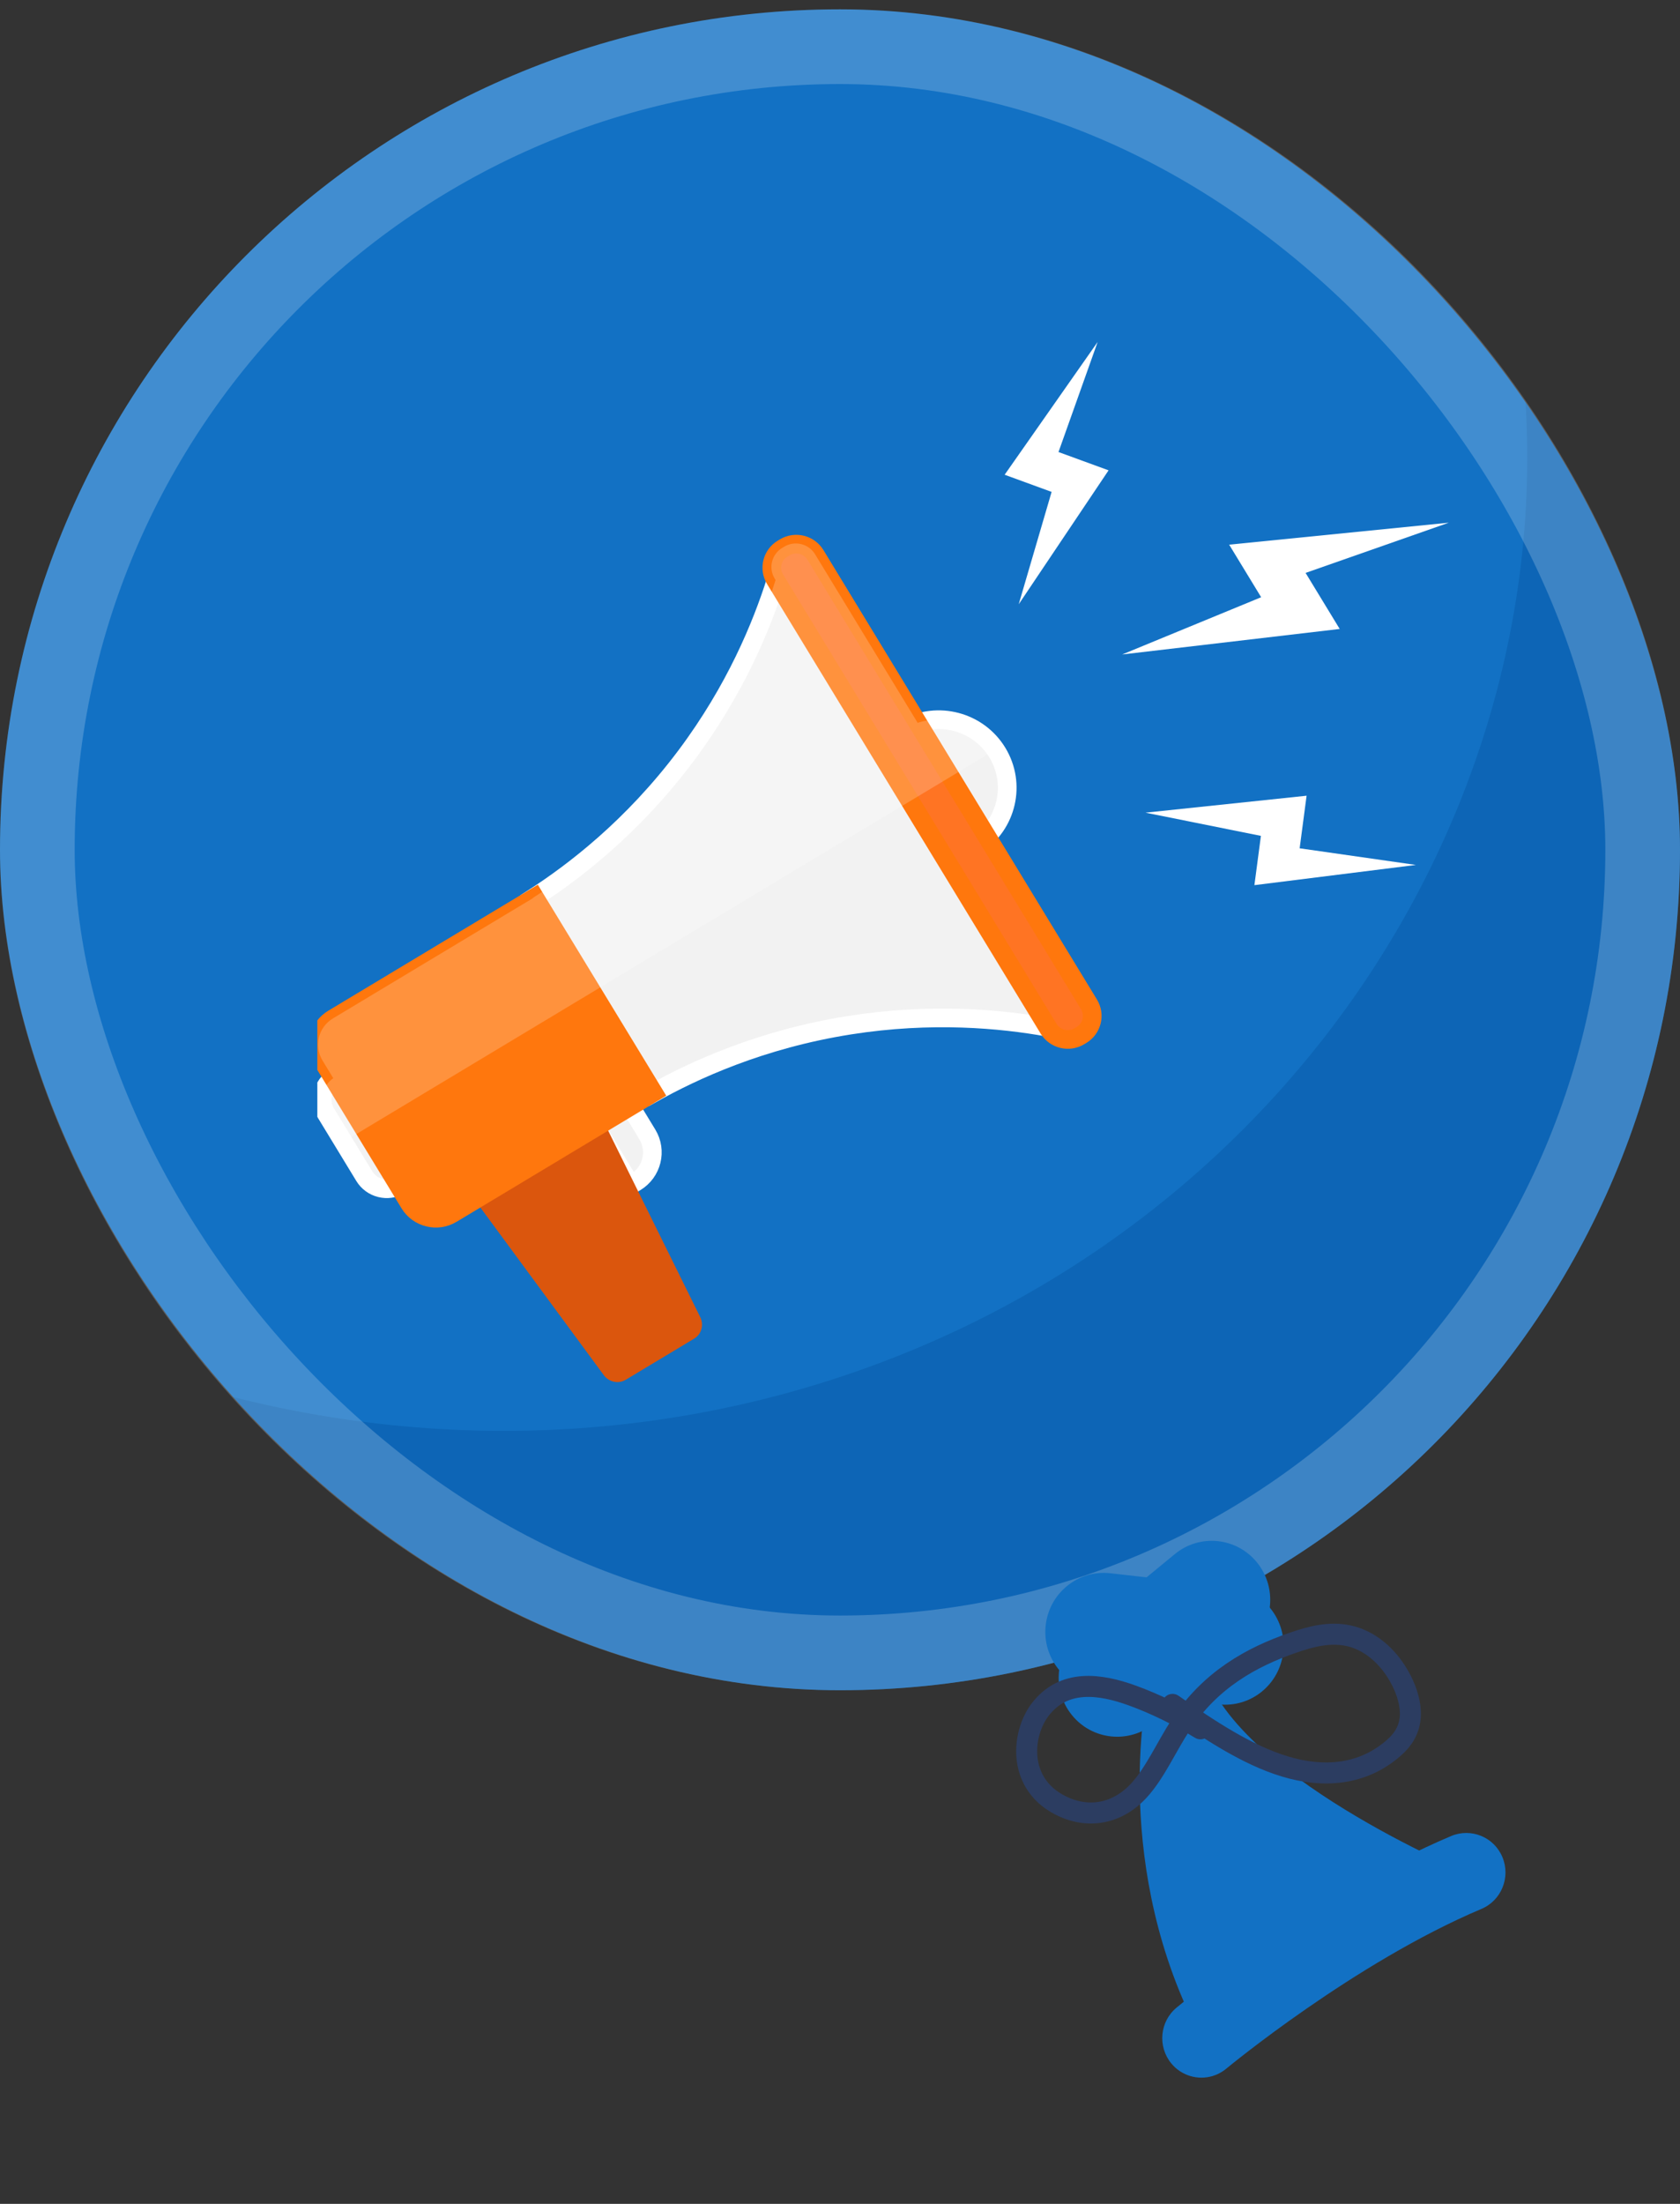
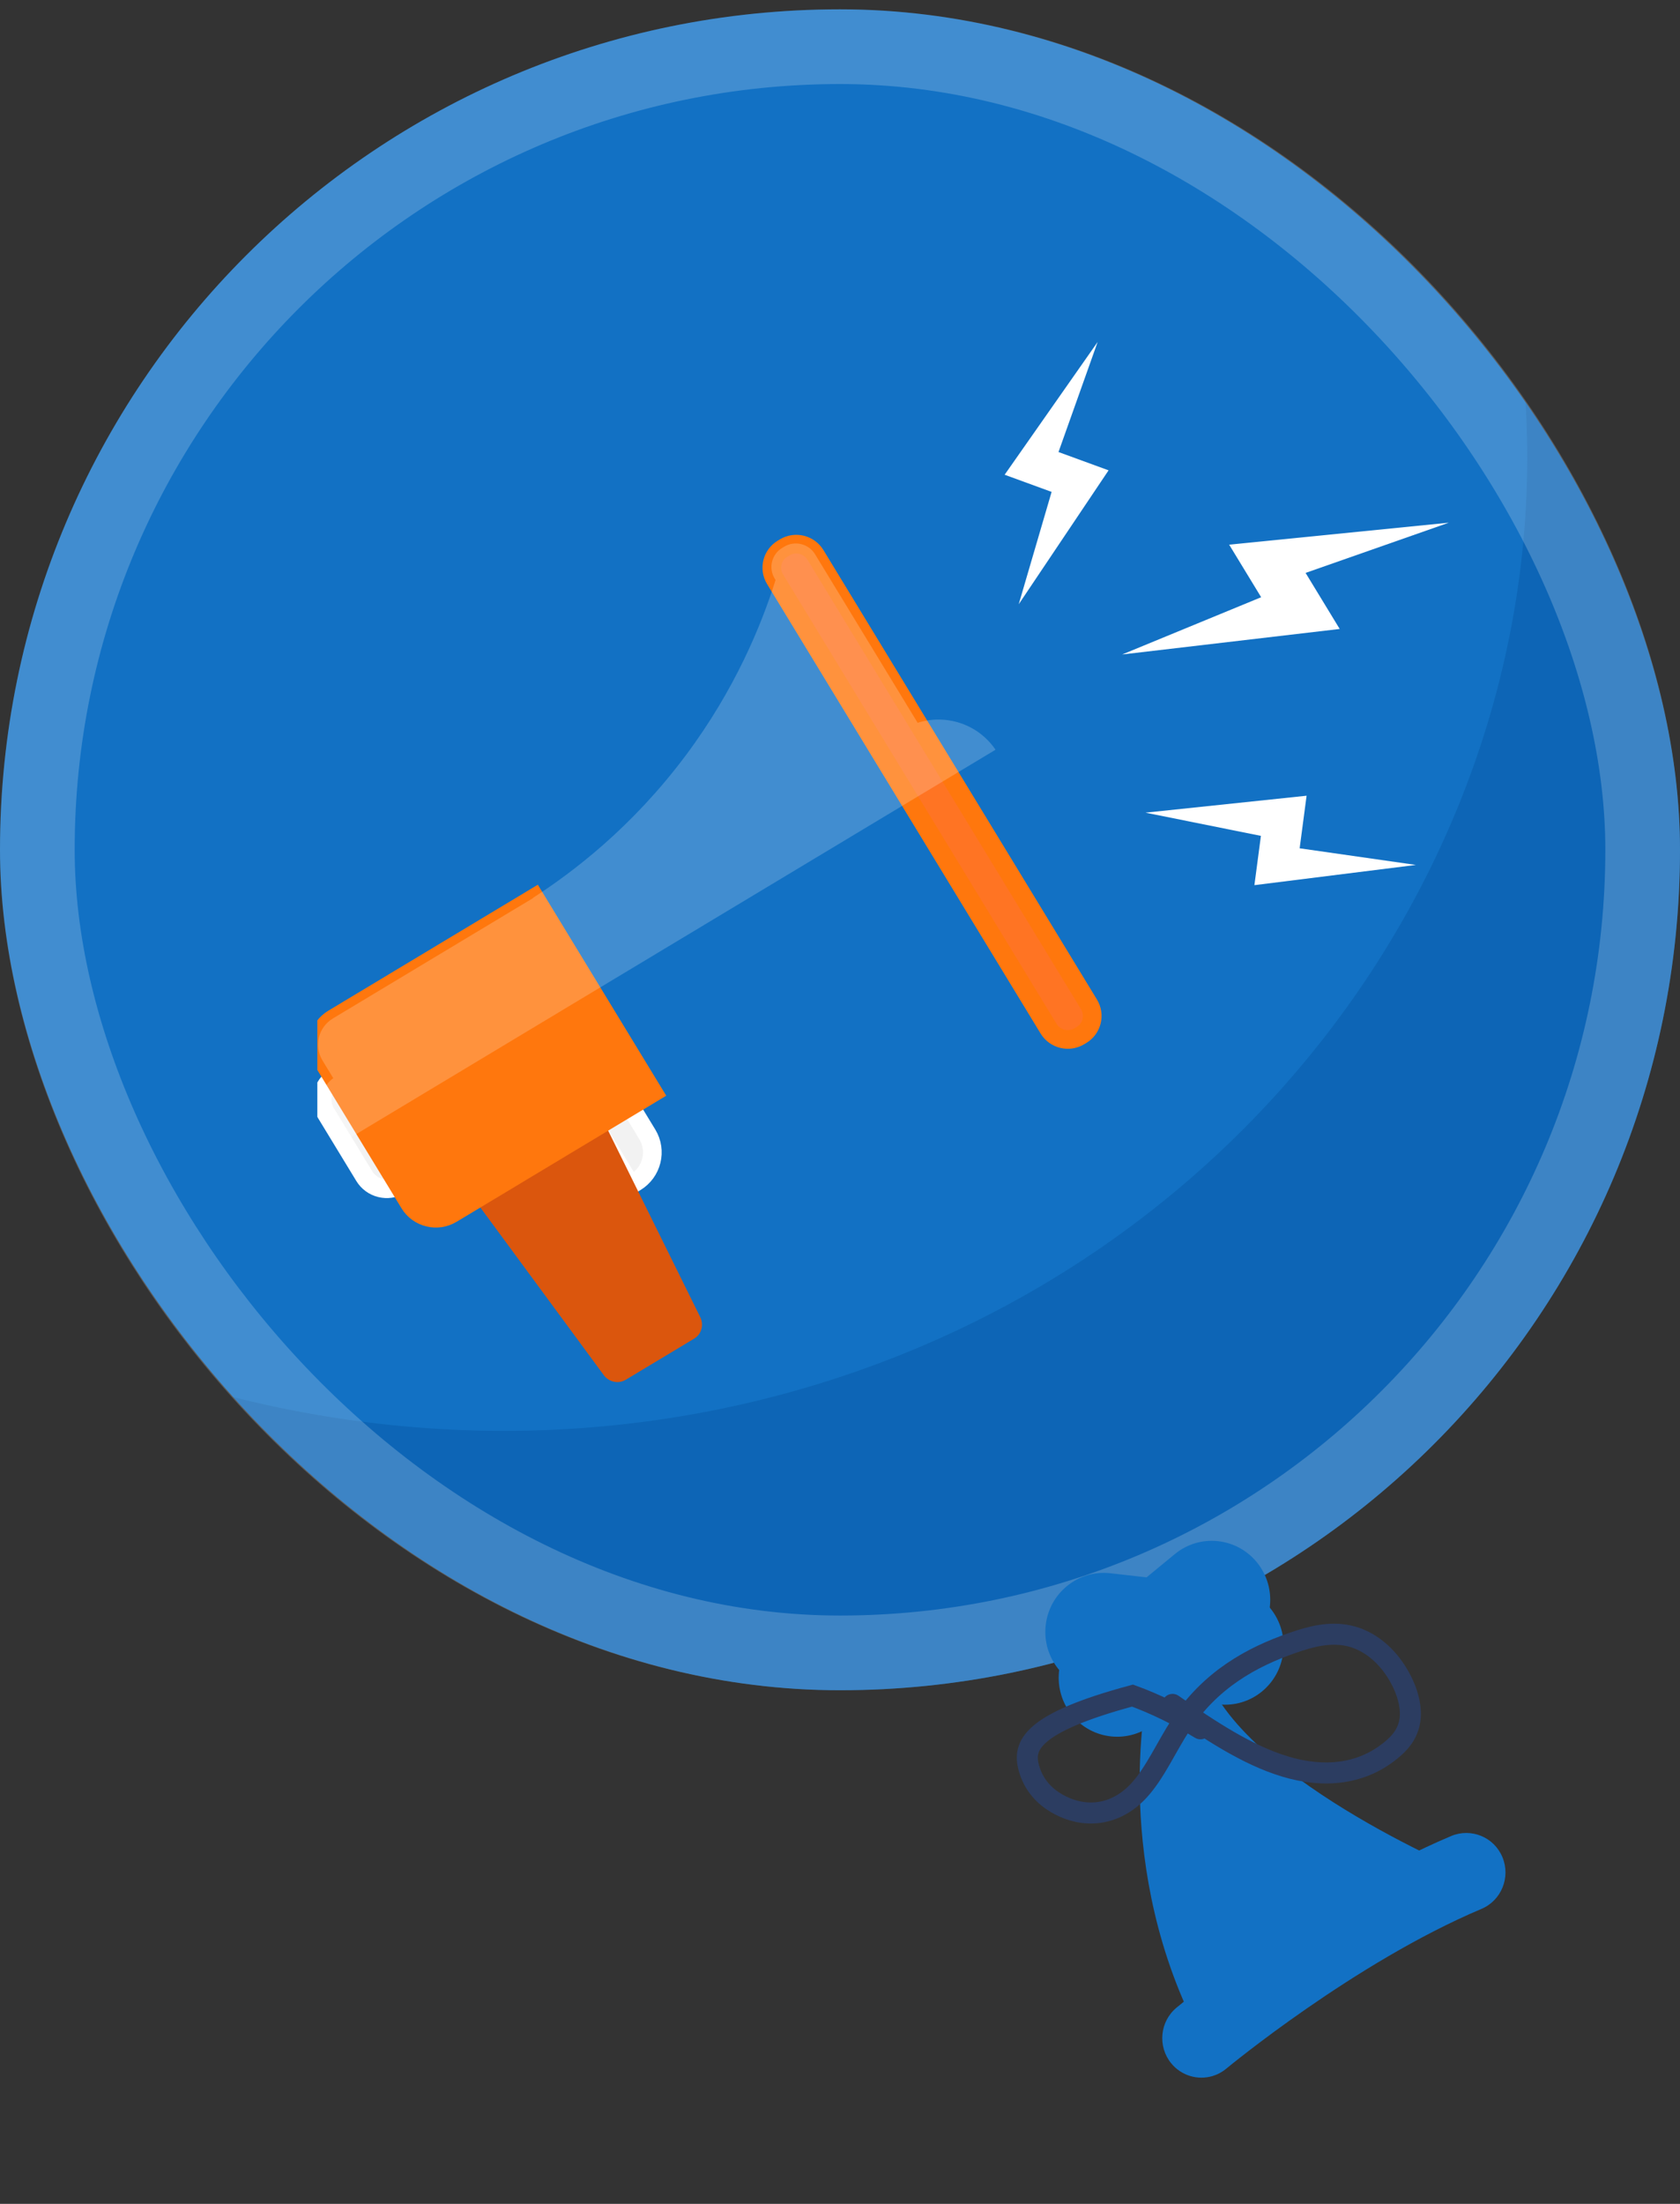
<svg xmlns="http://www.w3.org/2000/svg" width="90" height="118" viewBox="0 0 90 118" fill="none">
  <rect x="0" y="0" width="90" height="118" fill="#333333" stroke="none" />
  <g clip-path="url(#clip0_917_5720)">
    <rect y="0.5" width="90" height="90" rx="45" fill="#1271C4" />
    <g style="mix-blend-mode:multiply" opacity="0.3">
      <path d="M69.621 -7.5C73.457 -3.101 76.567 1.941 78.693 7.534C88.802 34.132 73.53 64.225 45.12 73.689C30.942 78.412 15.835 77.216 3 71.527C18.639 91.275 42.848 103.379 63.175 96.607C89.971 87.681 99.872 49.341 88.111 18.394C83.878 7.257 77.409 -1.39 69.621 -7.5Z" fill="#004B92" />
    </g>
    <g clip-path="url(#clip1_917_5720)">
      <path d="M31.584 59.819L33.439 58.704L34.676 60.736C35.213 61.617 34.928 62.765 34.042 63.298L33.793 63.447L31.584 59.819Z" fill="#F2F2F2" stroke="white" stroke-miterlimit="10" />
      <path d="M28.78 61.976L25.302 64.066L32.346 73.629C32.622 74.003 33.132 74.111 33.522 73.876L35.355 72.775L37.188 71.673C37.578 71.439 37.719 70.94 37.513 70.524L32.258 59.886L28.78 61.976Z" fill="#DB560D" />
-       <path d="M53.428 40.294C54.452 41.975 53.947 44.15 52.311 45.223L48.516 38.988C50.231 38.047 52.404 38.613 53.428 40.294Z" fill="#F2F2F2" stroke="white" stroke-miterlimit="10" />
      <path d="M21.442 63.449C20.783 63.845 19.918 63.633 19.519 62.979L17.462 59.6C17.063 58.945 17.276 58.086 17.935 57.69C18.594 57.294 19.459 57.505 19.858 58.16L21.915 61.539C22.314 62.193 22.101 63.053 21.442 63.449Z" fill="#F2F2F2" stroke="white" stroke-miterlimit="10" />
-       <path d="M36.748 40.47C33.87 44.311 30.699 46.715 28.561 48.09L31.747 53.323L34.933 58.556C37.151 57.312 40.767 55.638 45.527 54.889C49.917 54.199 53.63 54.554 56.126 55L41.57 31.092C40.808 33.496 39.401 36.928 36.748 40.47Z" fill="#F2F2F2" stroke="white" stroke-miterlimit="10" />
      <path d="M35.003 58.498L24.201 64.99C23.422 65.458 22.408 65.21 21.937 64.436L17.285 56.795C16.814 56.021 17.063 55.014 17.843 54.546L28.644 48.055L35.003 58.498Z" fill="#FF770D" stroke="#FF770D" stroke-miterlimit="10" />
      <path d="M41.926 29.375L42.037 29.308C42.603 28.968 43.342 29.148 43.685 29.712L58.339 53.779C58.682 54.343 58.501 55.076 57.934 55.417L57.824 55.483C57.257 55.824 56.518 55.643 56.175 55.08L41.521 31.012C41.178 30.449 41.36 29.715 41.926 29.375Z" fill="#FF7423" stroke="#FF770D" stroke-miterlimit="10" />
      <path opacity="0.2" d="M53.331 40.143L18.398 61.135L17.46 59.595C17.076 58.965 17.256 58.145 17.854 57.73L17.279 56.785C16.806 56.009 17.054 54.999 17.834 54.531L28.558 48.086L28.551 48.075C30.69 46.7 33.86 44.294 36.735 40.449C39.386 36.902 40.789 33.465 41.548 31.057L41.5 30.977C41.157 30.414 41.339 29.675 41.904 29.336L42.014 29.27C42.578 28.93 43.322 29.113 43.664 29.676L49.159 38.701C50.688 38.212 52.404 38.773 53.331 40.143Z" fill="white" />
      <path d="M77.615 27.986L65.848 29.163L67.562 31.977L60.117 35.042L71.77 33.676L69.942 30.675L77.615 27.986Z" fill="white" />
      <path d="M56.705 24.203L58.802 18.31L53.82 25.419L56.336 26.338L54.574 32.354L59.388 25.183L56.705 24.203Z" fill="white" />
      <path d="M69.624 45.42L69.996 42.605L61.368 43.512L67.549 44.755L67.2 47.394L75.851 46.311L69.624 45.42Z" fill="white" />
    </g>
  </g>
  <rect x="2" y="2.5" width="86" height="86" rx="43" stroke="white" stroke-opacity="0.2" stroke-width="4" />
  <path d="M61.425 90.816C61.425 90.816 59.514 100.051 64.361 109.128C64.361 109.128 71.387 103.283 78.554 100.257C78.554 100.257 65.918 94.991 64.427 89.101L61.425 90.816Z" fill="#1271C4" />
  <path d="M64.941 111.162C64.162 111.387 63.291 111.144 62.743 110.474C62.006 109.572 62.133 108.238 63.027 107.496C63.324 107.248 70.376 101.416 77.743 98.305C78.811 97.858 80.041 98.361 80.488 99.439C80.935 100.517 80.431 101.757 79.363 102.208C72.56 105.081 65.763 110.704 65.695 110.76C65.466 110.951 65.208 111.084 64.941 111.162Z" fill="#1271C4" />
  <path d="M67.343 83.663C66.249 82.311 64.276 82.108 62.936 83.211L57.868 87.381C56.528 88.485 56.328 90.475 57.421 91.827C58.514 93.179 60.487 93.381 61.827 92.279L66.895 88.108C68.236 87.005 68.436 85.015 67.343 83.663Z" fill="#1271C4" />
  <path d="M68.743 88.468C68.937 86.734 67.7 85.17 65.982 84.974L59.483 84.236C57.764 84.041 56.214 85.288 56.02 87.022C55.826 88.756 57.063 90.32 58.782 90.516L65.28 91.254C66.999 91.449 68.549 90.202 68.743 88.468Z" fill="#1271C4" />
-   <path d="M64.31 92.565C63.112 91.828 61.894 91.233 60.67 90.787C58.915 90.147 56.967 89.886 55.705 91.561C55.173 92.266 54.801 93.487 55.115 94.653C55.371 95.597 55.988 96.189 56.575 96.535C58.123 97.446 59.809 97.188 61.027 95.854C61.884 94.916 62.494 93.514 63.245 92.369C64.845 89.93 67.044 88.724 69.269 87.955C70.24 87.619 71.244 87.356 72.277 87.588C73.31 87.821 74.388 88.611 75.092 90.012C75.369 90.563 75.589 91.247 75.552 91.895C75.507 92.681 75.105 93.194 74.701 93.555C73.023 95.056 70.901 95.205 68.85 94.586C66.8 93.968 64.794 92.63 62.815 91.258" stroke="#2C3D61" stroke-width="1.126" stroke-miterlimit="10" stroke-linecap="round" />
+   <path d="M64.31 92.565C63.112 91.828 61.894 91.233 60.67 90.787C55.173 92.266 54.801 93.487 55.115 94.653C55.371 95.597 55.988 96.189 56.575 96.535C58.123 97.446 59.809 97.188 61.027 95.854C61.884 94.916 62.494 93.514 63.245 92.369C64.845 89.93 67.044 88.724 69.269 87.955C70.24 87.619 71.244 87.356 72.277 87.588C73.31 87.821 74.388 88.611 75.092 90.012C75.369 90.563 75.589 91.247 75.552 91.895C75.507 92.681 75.105 93.194 74.701 93.555C73.023 95.056 70.901 95.205 68.85 94.586C66.8 93.968 64.794 92.63 62.815 91.258" stroke="#2C3D61" stroke-width="1.126" stroke-miterlimit="10" stroke-linecap="round" />
  <defs>
    <clipPath id="clip0_917_5720">
      <rect y="0.5" width="90" height="90" rx="45" fill="white" />
    </clipPath>
    <clipPath id="clip1_917_5720">
      <rect width="61" height="56" fill="white" transform="translate(17 18)" />
    </clipPath>
  </defs>
</svg>